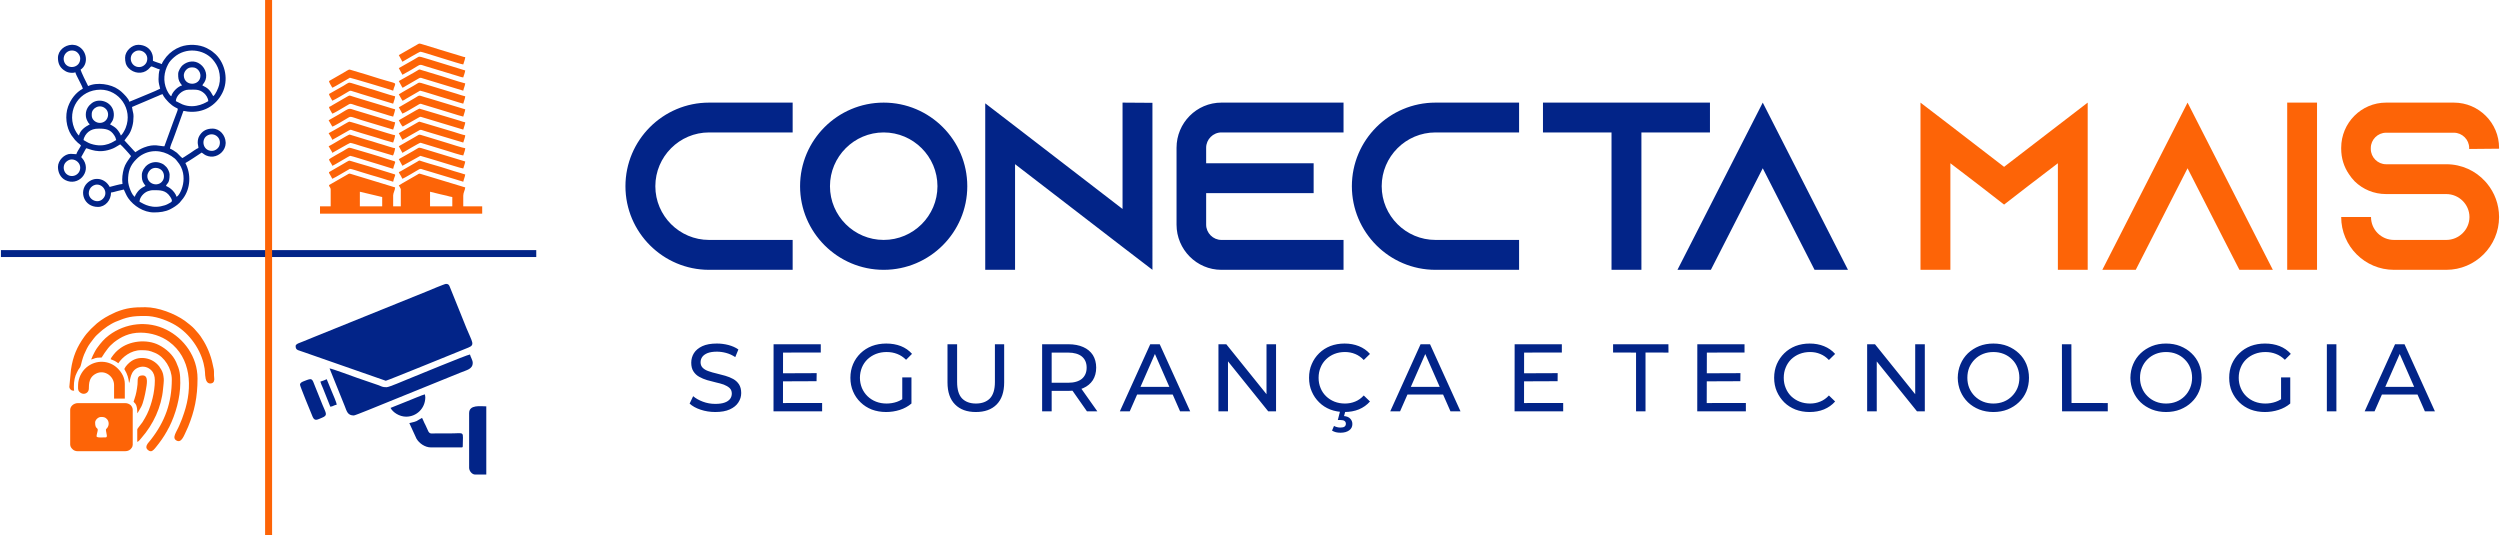
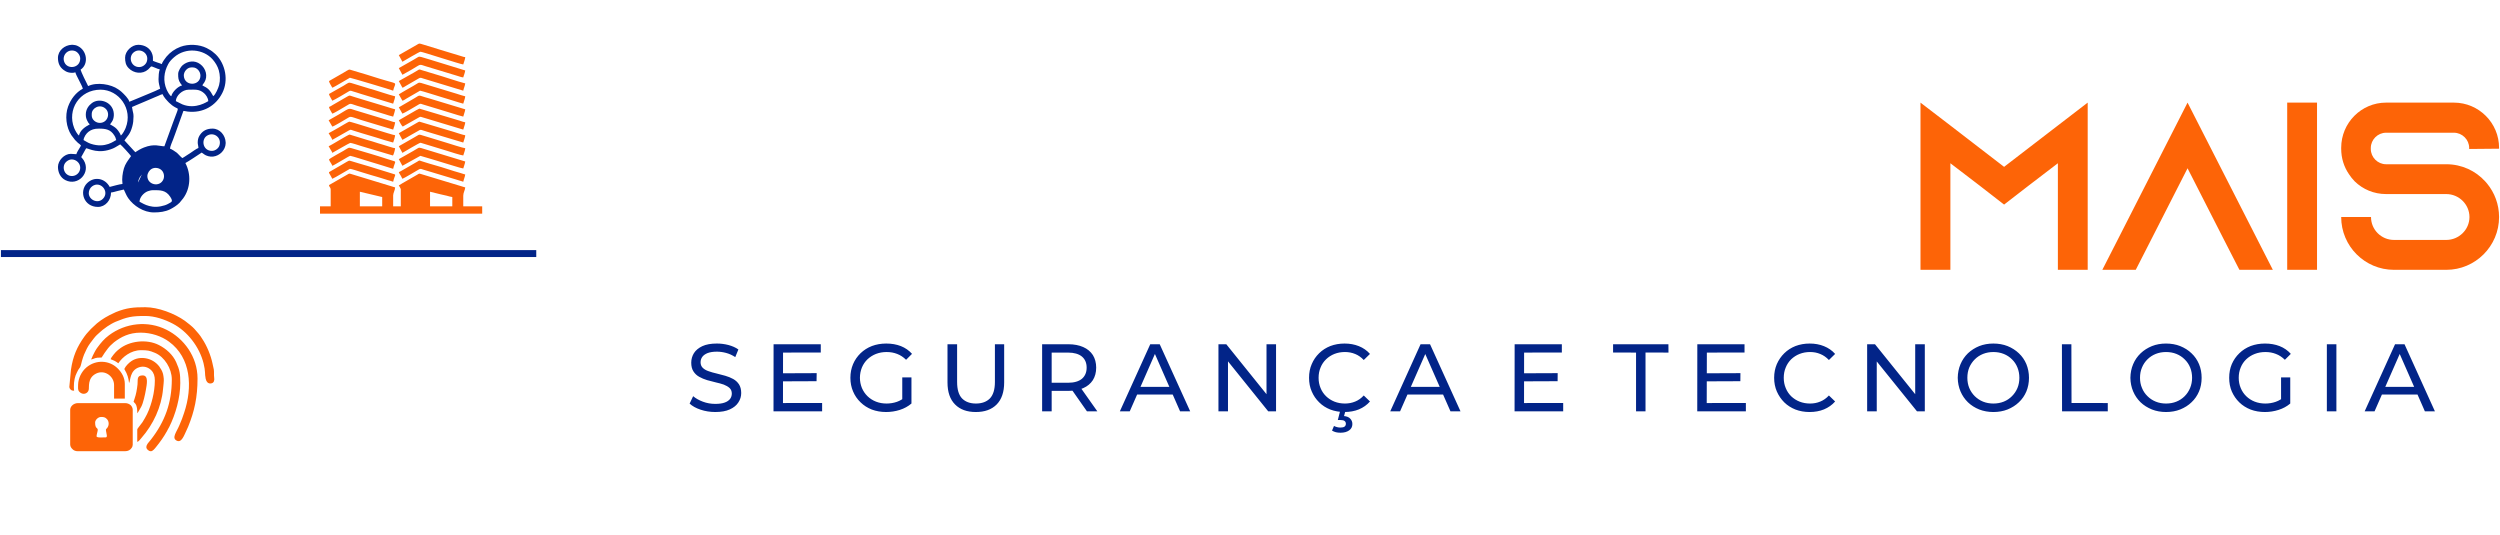
<svg xmlns="http://www.w3.org/2000/svg" width="467" height="100" viewBox="0 0 353490 75750" shape-rendering="geometricPrecision" image-rendering="optimizeQuality" fill-rule="evenodd">
  <g fill-rule="nonzero">
-     <path d="M100200 18740h11830v-4220h-11830c-6520 0-11830 5300-11830 11830 0 6520 5310 11830 11830 11830h11830v-4230h-11830c-4190 0-7600-3410-7600-7600s3410-7610 7600-7610zm24710-4220c-6520 0-11830 5300-11830 11830 0 6520 5310 11830 11830 11830s11830-5310 11830-11830c0-6530-5310-11830-11830-11830zm0 19430c-4190 0-7600-3410-7600-7600s3410-7610 7600-7610 7610 3420 7610 7610-3420 7600-7610 7600zm33800-19430v15050l-15210-11710-4220-3240v23560h4220V23230l15210 11710 4230 3240V14550l-4230-30zm13990 4220h17280v-4220h-17280c-3510 0-6350 2870-6350 6390v10880c0 3510 2840 6390 6350 6390h17280v-4230h-17280c-1180 0-2160-980-2160-2160v-4460h15210v-4230h-15210v-2190c0-1190 980-2170 2160-2170zm30290 0h11830v-4220h-11830c-6520 0-11830 5300-11830 11830 0 6520 5310 11830 11830 11830h11830v-4230h-11830c-4190 0-7610-3410-7610-7600s3420-7610 7610-7610zm15210-4220v4220h9700v19440h4230V18740h9700v-4220h-23630zm41000 19430l-9900-19430-9910 19430-2160 4230h4730l2160-4230 5180-10140 5170 10140 2160 4230h4730l-2160-4230z" fill="#022488" />
    <path d="M291060 17760l-7610 5850-7600-5850-4230-3240v23660h4230V23100l4160 3180 3440 2670 3450-2670 4160-3180v15080h4220V14520l-4220 3240zm28260 16190l-9910-19430-9900 19430-2160 4230h4730l2160-4230 5170-10140 5170 10140 2170 4230h4730l-2160-4230zm8410 4230V14520h-4220v23660h4220zm25760-17140v-130c0-3520-2870-6390-6390-6390h-9600c-3510 0-6350 2870-6350 6390v130c0 1350 400 2600 1110 3620 240 370 510 710 810 1010 1150 1120 2710 1790 4430 1790h8520c1790 0 3280 1460 3280 3250s-1490 3240-3280 3240h-7400c-1800 0-3250-1450-3250-3240h-4220c0 4120 3340 7470 7470 7470h7400c4120 0 7470-3350 7470-7470 0-1790-640-3450-1690-4730-100-110-170-210-270-310-1350-1490-3310-2430-5510-2430h-8520c-1180 0-2160-980-2160-2160v-140c0-1180 980-2160 2160-2160h9600c1180 0 2160 980 2160 2160v140l4230-40z" fill="#fd6407" />
    <path d="M101080 58300c-730 0-1420-110-2080-330s-1170-510-1550-860l500-1050c360 310 820 570 1380 780s1140 310 1750 310c550 0 990-60 1340-190 340-120 590-300 760-520 160-220 240-470 240-750 0-330-110-590-320-790-210-190-490-350-820-480-340-120-720-220-1120-310l-1230-320c-410-120-780-280-1120-470s-610-440-820-770c-210-320-310-730-310-1230 0-490 130-940 380-1350 260-410 660-740 1190-990 540-250 1230-370 2060-370 550 0 1090 70 1640 210 540 150 1010 350 1400 630l-440 1080c-410-270-840-470-1290-590s-890-180-1310-180c-540 0-970 70-1320 200-340 140-590 320-750 540-160 230-240 480-240 760 0 330 110 600 320 800s490 360 830 470c340 120 710 230 1120 320 400 100 810 200 1220 320s790 270 1130 460 610 440 820 760c200 320 310 720 310 1220 0 480-130 920-400 1330-260 410-660 740-1210 990-540 250-1230 370-2060 370zm9470-5480l4880-20-20 1140-4860 20v-1140zm110 4210l5540-10v1180h-6880l10-9490h6680v1170l-5340 10-10 7140zm14590 1270c-730 0-1400-120-2020-350-610-240-1140-580-1590-1020-460-440-810-950-1060-1540-250-580-380-1230-380-1930 0-710 130-1350 380-1940s610-1100 1060-1540c460-440 990-780 1610-1020 610-230 1290-350 2030-350 750 0 1440 120 2060 360 620 250 1150 610 1580 1100l-840 840c-380-380-810-660-1260-830-460-180-950-270-1490-270s-1040 90-1510 270c-460 180-860 440-1200 760-340 330-600 710-790 1160-180 450-280 930-280 1460 0 510 100 990 280 1440 190 440 450 830 790 1160s740 590 1200 770 960 270 1500 270c510 0 990-80 1460-240 460-160 890-420 1290-790l770 1030c-470 400-1020 700-1640 900-630 200-1280 300-1950 300zm2290-1380v-3520h1300v3700l-1300-180zm10410 1380c-1250 0-2230-350-2940-1070-710-710-1070-1750-1070-3120v-5400h1360v5340c0 1060 230 1830 690 2320 470 480 1120 730 1970 730 860 0 1520-250 1990-730 460-490 700-1260 700-2320v-5340h1310v5400c0 1370-360 2410-1060 3120-710 720-1690 1070-2950 1070zm9380-100v-9490h3700c830 0 1540 140 2120 400 590 260 1040 640 1360 1130 310 500 470 1090 470 1780s-160 1270-470 1770c-320 490-770 870-1360 1130-580 260-1290 390-2120 390h-2960l610-620v3510h-1350zm6340 0l-2410-3440h1450l2430 3440h-1470zm-4990-3380l-610-660h2920c860 0 1520-190 1970-560 440-380 670-900 670-1580s-230-1200-670-1570c-450-370-1110-560-1970-560h-2920l610-670v5600zm9650 3380l4300-9490h1340l4310 9490h-1430l-3830-8730h540l-3830 8730h-1400zm1830-2370l370-1090h5330l400 1090h-6100zm12120 2370v-9490h1110l6270 7790h-580v-7790h1350v9490h-1110l-6270-7790h580v7790h-1350zm17830 100c-720 0-1390-120-2000-350-610-240-1140-580-1580-1020-450-440-800-950-1050-1540-260-580-380-1230-380-1930 0-710 120-1350 380-1940 250-590 600-1100 1050-1540s980-780 1590-1020c610-230 1280-350 2000-350 730 0 1410 120 2030 370s1140 610 1570 1100l-880 860c-360-380-760-670-1210-850-460-190-940-280-1450-280-540 0-1030 90-1490 270-450 180-850 440-1180 760-340 330-600 710-780 1160-190 450-280 930-280 1460 0 520 90 1000 280 1450 180 450 440 830 780 1160 330 320 730 580 1180 760 460 180 950 270 1490 270 510 0 990-90 1450-280 450-180 850-470 1210-860l880 850c-430 490-950 860-1570 1120-620 250-1300 370-2040 370zm-560 2930c-230 0-450-20-650-70s-380-130-550-230l280-660c150 80 290 140 440 170 150 40 310 60 480 60 260 0 460-50 580-140 120-100 180-230 180-400s-60-290-180-390c-120-90-320-140-590-140h-370l340-1330h750l-210 770c390 40 690 160 880 370 200 210 300 460 300 760 0 380-150 680-460 900s-710 330-1220 330zm7040-3030l4290-9490h1340l4310 9490h-1420l-3840-8730h550l-3840 8730h-1390zm1830-2370l360-1090h5340l390 1090h-6090zm16990-3010l4870-20-10 1140-4860 20v-1140zm110 4210l5540-10v1180h-6880l10-9490h6680v1170l-5340 10-10 7140zm15850 1170v-8310l-3250-10v-1170h7830l10 1180-3250-10v8320h-1340zm9890-5380l4880-20-10 1140-4870 20v-1140zm110 4210l5540-10v1180h-6880l10-9490h6680v1170l-5330 10-20 7140zm14560 1270c-730 0-1390-120-2000-350-610-240-1140-580-1590-1020-440-440-790-950-1050-1540-250-580-380-1230-380-1930 0-710 130-1350 380-1940 260-590 610-1100 1060-1540s980-780 1590-1020c610-230 1280-350 2000-350 730 0 1410 120 2020 370 620 250 1150 610 1580 1100l-880 860c-360-380-770-670-1220-850-450-190-930-280-1450-280-530 0-1020 90-1480 270s-850 440-1190 760c-330 330-590 710-770 1160-190 450-280 930-280 1460 0 520 90 1000 280 1450 180 450 440 830 770 1160 340 320 730 580 1190 760s950 270 1480 270c520 0 1000-90 1450-280 450-180 860-470 1220-860l880 850c-430 490-960 860-1580 1120-610 250-1290 370-2030 370zm8140-100v-9490h1110l6270 7790h-580v-7790h1360v9490h-1110l-6280-7790h590v7790h-1360zm17860 100c-710 0-1380-120-2000-360-620-250-1150-590-1600-1020-450-440-800-950-1050-1540s-380-1230-390-1920c10-700 140-1340 390-1930s600-1100 1050-1540c460-430 990-770 1600-1020 610-240 1280-360 2000-360 730 0 1400 120 2010 360 610 250 1140 580 1600 1020 460 430 810 940 1060 1530 240 600 370 1240 370 1940s-130 1350-370 1930c-250 590-600 1100-1060 1530-460 440-990 770-1600 1020-610 240-1280 360-2010 360zm0-1200c530 0 1020-90 1470-270s830-440 1160-770 590-710 780-1160c180-440 270-920 270-1440 0-530-90-1010-270-1450-180-450-430-830-770-1160-330-330-720-590-1170-770s-940-270-1470-270c-520 0-1010 90-1460 270s-840 440-1170 770-590 710-780 1150c-180 440-270 920-270 1460 0 520 90 1000 270 1440 190 450 450 830 780 1160 340 330 730 590 1170 770 450 180 940 270 1460 270zm9720 1100l-20-9490h1340l20 8310 5130 10v1170h-6470zm14710 100c-710 0-1380-120-1990-360-620-250-1160-590-1610-1020-450-440-800-950-1050-1540s-380-1230-390-1920c10-700 140-1340 390-1930s600-1100 1060-1540c450-430 990-770 1600-1020 600-240 1270-360 1990-360 730 0 1410 120 2010 360 610 250 1150 580 1600 1020 460 430 810 940 1060 1530 250 600 370 1240 370 1940s-120 1350-370 1930c-250 590-600 1100-1060 1530-450 440-990 770-1600 1020-600 240-1280 360-2010 360zm0-1200c540 0 1030-90 1470-270 450-180 840-440 1170-770s580-710 770-1160c180-440 280-920 280-1440 0-530-90-1010-270-1450-180-450-440-830-780-1160-330-330-720-590-1170-770-440-180-930-270-1470-270-520 0-1010 90-1460 270s-840 440-1170 770-590 710-770 1150c-190 440-280 920-280 1460 0 520 90 1000 280 1440 180 450 440 830 780 1160 330 330 720 590 1170 770 440 180 930 270 1450 270zm13990 1200c-730 0-1410-120-2020-350-610-240-1150-580-1600-1020s-800-950-1060-1540c-250-580-370-1230-370-1930 0-710 120-1350 370-1940 260-590 610-1100 1070-1540 450-440 990-780 1600-1020 620-230 1290-350 2030-350 750 0 1440 120 2060 360 630 250 1150 610 1590 1100l-840 840c-390-380-810-660-1270-830-450-180-950-270-1480-270-540 0-1050 90-1510 270-470 180-870 440-1210 760-340 330-600 710-780 1160-190 450-280 930-280 1460 0 510 90 990 280 1440 180 440 440 830 780 1160s740 590 1200 770 960 270 1510 270c500 0 990-80 1450-240 470-160 900-420 1290-790l780 1030c-470 400-1020 700-1650 900s-1270 300-1940 300zm2290-1380v-3520h1300v3700l-1300-180zm6480 1280v-9490h1350v9490h-1350zm5350 0l4300-9490h1340l4300 9490h-1420l-3830-8730h540l-3830 8730h-1400zm1830-2370l370-1090h5330l400 1090h-6100z" fill="#022488" />
  </g>
  <path d="M60720 27130l1550 380 800 180c230 60 570 170 800 190v1320h-3150v-2070zm-4420-8280l510 940c330-170 600-340 930-530l1410-800c280-180 380-50 1090 160l5180 1550c70-280 280-760 280-1030-250-30-1300-370-1600-470l-4890-1460c-80 0-620 330-730 390l-2180 1250zm0-1830c100 200 400 790 560 890l2310-1310c200-130 280-60 540 20l5710 1720c70-280 280-780 280-1040-180-10-630-170-800-230l-5690-1700c-120 0-2560 1470-2910 1650zm-9930 1830c100 150 490 790 520 940l2340-1330c330-190 260-70 1090 160 210 50 390 130 580 180l2280 680c390 130 780 230 1150 360l1170 330c70-140 270-840 280-1030-370-30-6250-1930-6490-1930-90 0-1260 710-1440 810-520 290-960 560-1480 830zm0 1840c80 150 160 290 260 450 90 160 220 320 260 490 320-170 2440-1410 2540-1410 190 0 1230 340 1500 430l4520 1350c110 0 330-870 330-1030-230 0-1310-380-1610-460-550-150-1070-330-1620-500l-800-230-2410-740c-200 0-2710 1580-2970 1650zm9930-12890l510 940c210-110 2400-1440 2570-1420 310 20 5680 1790 6040 1800 70-280 280-760 280-1040-200 0-430-100-640-160l-3100-940c-230-60-370-120-610-190l-1870-570c-330-100-330-50-580 90l-2600 1490zm-9930 9220l520 890c210-10 1690-930 1910-1050 810-440 350-470 2140 110l4560 1370c60-130 280-860 280-1040-170-10-650-170-810-230-250-80-530-170-790-240l-4000-1210c-1060-340-750-390-2340 560-240 150-480 270-720 410-250 150-490 290-750 430zm50-5550c20 230 360 730 470 940 230-50 2450-1410 2490-1410 110 0 5820 1690 6120 1830 270-1170 780-930-910-1400-1240-340-2540-800-3750-1140-400-110-840-240-1230-370-400-130-310-120-1100 350l-2090 1200zm9880 12890c40 150 160 310 250 450 100 180 170 310 260 490 170-40 2080-1180 2340-1330 220-130 340-60 570 20l4550 1370c220 70 350 120 580 180 110 30 470 130 570 180 40-190 90-330 150-510 40-130 120-380 130-520-210-50-390-130-610-190-1210-330-2500-800-3710-1130-220-60-440-120-660-190-380-130-830-240-1220-380-320-120-280-120-560 60l-1040 600c-270 140-1430 850-1600 900zm0-14720l510 940 1270-710c1390-800 1040-820 2010-500l4550 1380c220 60 550 200 780 200 40-170 100-290 150-460 40-130 120-380 130-520l-4970-1530-1230-370c-450-130-400-10-1100 380l-2100 1190zm0 1830l510 940c170-40 320-160 460-240l480-280 1400-810c220-130 340-60 570 20l5700 1730c40-190 90-330 150-510 40-120 120-380 130-520-930-220-3180-1000-4320-1320l-1880-570c-320-110-280-110-560 60-180 120-350 210-540 320l-2100 1180zm0 1880l510 900c220-50 440-230 620-330l1880-1090c160 0 2780 840 3040 910 670 180 2520 800 3070 930 80-330 260-720 280-1040-390-90-850-250-1230-370l-5010-1520c-420-120-390 20-1080 400l-1050 600c-330 210-710 390-1030 610zm-9880 1790c20 220 350 720 470 940 200-50 740-380 960-500l950-560c880-520 400-370 2150 110l3390 1030c370 120 790 260 1160 340 50-110 280-870 280-1030-420-100-840-260-1230-370l-4370-1320c-840-240-770-360-1150-130l-2060 1190c-150 90-400 260-550 300zm9880 5550l510 940c210-110 2400-1440 2570-1430l3710 1130c260 90 2090 670 2330 670 70-270 280-750 280-1030-240 0-2250-650-2510-730l-2490-760c-420-140-800-240-1220-370-330-100-330-50-580 90-200 110-350 210-530 310l-2070 1180zm-9880-7390c20 210 320 660 470 950 240-60 2030-1140 2350-1330 220-130 280-80 560 10 370 120 760 220 1150 360l2270 690c400 120 720 230 1120 340l1160 350c70-290 270-730 280-1040-840-190-2700-850-3720-1120l-2480-760c-390-130-450-10-1090 380l-2070 1170zm0 11060c10 160 10 120 80 240 50 90 90 140 140 240 100 170 160 290 250 460 230-60 2450-1410 2490-1410 210 0 1250 350 1540 440 530 150 1000 300 1510 460 490 150 1040 290 1520 450 240 90 530 170 760 240 220 60 610 160 790 240 240-1030 500-980 30-1110-1520-450-3250-1030-4690-1430-400-110-840-240-1230-370-400-130-310-120-1100 340l-2090 1210zm9880-1840c170 330 340 610 510 940l2540-1410 1500 440c490 130 1010 320 1510 460 510 130 2770 880 3060 890 40-170 100-300 150-470 40-120 120-380 130-520l-6200-1890c-450-140-400-20-1100 370l-2100 1190zm0-7330c160 300 350 590 510 890 240-60 1670-920 1910-1060 160-100 300-180 440-260 250-130 280-70 550 20l2280 690c910 250 2660 850 3430 1030 70-310 260-720 280-1030l-5020-1520c-370-100-850-240-1230-370-380-140-450 60-1070 400l-2080 1210zm-9880 7380c70 270 400 620 470 890 250-60 2390-1410 2540-1410 170 0 2640 790 3050 910 490 130 1010 320 1510 460l1510 470c270-1160 600-950-290-1220l-610-190c-1430-480-3510-1070-5020-1520-400-120-390-50-1100 380-230 140-1930 1050-2060 1230zm4370 4560l3160 750v1320h-3160v-2070zm-4370-940c30 300 240 320 240 610v2400h-1510v1030h22950v-1030h-2680v-1500c0-460 250-760 280-1180l-6240-1890c-340-100-250-80-550 90l-1580 910c-330 200-710 390-1030 610 40 60 280 450 280 510v2450h-1080v-1550c0-350 270-740 280-1130l-6200-1890c-330-100-280-90-560 70l-2600 1490z" fill="#fd6407" />
-   <path d="M41700 48970c0 660 430 560 1340 920l1630 570c1110 370 2140 770 3260 1140l6530 2280c160 0 10190-4090 11670-4690 1000-400 560-760-260-2760-300-720-570-1430-860-2140l-1510-3740c-100-250-210-380-520-380-190 0-2330 900-2680 1050l-16080 6500c-460 180-860 350-1320 540l-680 270c-180 70-520 200-520 440zm3500 5030c60 250 240 630 350 890l1060 2660c370-30 570-250 900-280 0-300-530-1460-670-1810l-740-1800c-210 100-660 280-900 340zm9930 3720c330 630 1250 1240 2210 1240 1470 0 2710-1170 2710-2760 0-200-50-220-60-400-200 20-2210 860-2440 950l-2420 970zm-12810-3270c0 180 1550 3980 1790 4530 300 710 740 350 1300 140 910-360 580-630 100-1820l-1040-2580c-470-1190-370-1270-1550-800-250 90-600 230-600 530zm15470 5420l1010 2200c390 670 1220 1240 2040 1240h4340c130 0 170-40 170-170 0-2250 400-1810-1860-1810h-2030c-780 10-830 150-1220-810-120-290-200-430-330-690-120-260-190-460-320-700-1000 530-440 420-1800 740zm8460-1410v7730c0 460 420 960 850 960h1580v-9650c-800 0-2430-280-2430 960zm-11680-3670c-640 0-630-100-1220-310l-2940-1010c-550-190-3610-1330-3910-1340l2140 5310c300 750 400 1350 1300 1350 200 0 3830-1500 4330-1700l10770-4370c830-350 1720-470 1720-1380 0-380-310-820-390-1180-360 10-8080 3210-8810 3500-490 190-2620 1130-2990 1130z" fill="#022488" />
  <path d="M14810 61890c-360 0-1280 90-1280-160 0-230 200-800 170-950-60-300-370-110-370-1010 0-300 380-770 840-770 330 0 580 20 830 300 290 310 320 800 100 1160-220 380-340 40-140 1000 40 170 80 430-150 430zm3960-5050c80 120 160 170 250 280 270 380 270 880 270 1360 90-60 480-780 560-920 280-490 560-1780 660-2390 110-680 440-2050-450-2050s-660 630-730 1270l-70 540c-50 380-120 670-200 1000-100 390-240 730-290 910zm-7850-2400c0 500-70 760 210 1030 440 440 1110 280 1280-260 130-390-230-1710 1060-2350 1220-600 2540 390 2540 1620v1920h1520v-2080c0-870-440-1630-990-2170-1200-1210-3100-1280-4430-170-390 340-630 660-870 1140-150 320-320 840-320 1320zm7210-240c220-340 90-1790 1420-2230 630-210 1270-30 1720 420 360 360 510 830 510 1450 0 820-140 1780-310 2460-100 410-180 710-310 1090-320 970-610 1500-1130 2350l-610 800c-170 220-130 220-130 590 10 460 0 930 0 1400 220-60 460-410 600-570 1660-1890 2830-4380 3050-6920 30-340 140-1150 100-1460-40-280-40-430-100-660-40-180-140-420-230-580s-200-340-310-490c-960-1260-2760-1550-3930-760-350 230-810 690-970 1040-50 120-30 120 50 250 310 500 530 1180 580 1820zm-2600-3370c200 100 510 170 820 390 120 90 130 100 260 180 580-870 1770-1850 3210-1850 900 0 1190 50 1980 380 1350 560 2380 2230 2380 3750 0 3310-970 5980-2960 8530-340 430-640 670-640 1080 0 240 310 560 640 560 260 0 550-370 710-570 590-720 1130-1480 1580-2300 60-100 80-170 140-270 60-110 90-150 160-280 910-1820 1570-4160 1570-6230 0-1280-70-1820-580-2950-470-1060-1420-1910-2450-2430-1730-880-4190-600-5660 610-90 70-120 100-220 180-230 180-920 990-940 1220zm-2760 40c590-130 410-280 1480-280 150-220 290-450 440-680 220-330 690-960 1020-1210 130-100 180-180 300-270 1000-770 2140-1360 3760-1360 1480 0 2950 490 4020 1280 3110 2280 3360 6410 2130 10070l-300 860c-110 300-240 570-350 850-400 980-1140 1820-420 2210 730 410 1100-830 1410-1450 80-160 170-360 240-530 880-2160 1320-4160 1320-6800 0-3090-1930-5670-4390-6900-2640-1330-5800-970-8140 780-680 510-1120 1040-1610 1700-60 80-100 140-150 210-100 170-200 310-280 480-90 170-170 330-260 510-40 100-60 170-100 250-50 110-90 160-120 280zm-3090 3850c0 170 90 320 190 410 140 130 240 150 490 150-20-270-40-130-40-560 0-800 140-1450 420-1990 220-440 160-350 450-750 110-150 210-690 280-920 200-720 360-1070 680-1720 140-290 290-500 460-750l530-700c340-440 540-580 900-910 120-120 190-170 320-280 220-180 450-350 690-510 310-210 820-510 1180-660 1650-680 2280-820 4190-820 1370 0 2760 500 3880 1080 2100 1090 3790 3300 4370 5610 310 1250 140 1420 300 2180 190 910 870 700 1040 560 130-120 170-270 180-440v-50c-10-180-40-370-40-530 0-990 0-680-210-1680-240-1160-810-2540-1460-3500l-240-370c-340-480-660-770-870-1040-160-210-1070-950-1350-1140-1450-1030-3770-1920-5600-1920-1640 0-2630 80-4150 690l-900 430c-850 440-1640 970-2310 1650l-330 310c-310 380-500 490-910 1060-1070 1490-1630 2810-1910 4690l-230 2420zm120 3280v4890c0 320 180 530 350 690 190 180 420 270 770 270h6610c470 0 790-170 1000-520 60-100 120-240 120-400v-4970c0-250-180-550-330-660-210-160-440-260-790-260h-6610c-650 0-1120 470-1120 960z" fill="#fd6407" />
  <g fill="#022488">
-     <path d="M21560 26910c970 0 1770-30 2400 940 460 710 160 720-200 940-160 100-370 190-540 250-180 60-390 110-590 150-1690 350-2820-600-3020-650 10-610 590-1260 1170-1480 230-80 480-150 780-150zM10010 6340h160c240 10 480 60 700 170 1310 610 1600 2550 400 3350 70 300 840 1890 1070 2320 1240-600 3240-270 4260 460 140 100 350 240 470 360 340 320 1000 940 1100 1400l1120-460c860-380 2520-1010 3240-1390-100-440-230-780-230-1340 0-390 40-1100 180-1390-160-20-460-150-620-220-800-310-470-270-1030 230-810 720-2040 560-2760-190-420-430-500-910-500-1490 0-910 940-1810 1860-1810 930 0 1730 490 1990 1340 110 360 90 470 90 930 160 80 460 170 640 240 200 70 430 130 610 220 60-260 490-840 660-1050 530-630 1210-1110 1990-1400 1140-420 2640-350 3700 180 360 190 710 380 1010 660 120 120 190 140 300 260 1370 1370 1800 3680 910 5430-940 1870-2770 2880-4900 2640-230-20-370-90-610-90-50 110-80 210-120 340l-1080 3000c-90 200-150 440-240 650-120 310-430 1020-460 1340 220 60 800 450 980 590 90 70 130 130 210 210 190 180 360 400 570 540 210-110 360-230 570-360 200-130 360-220 560-360 230-160 920-650 1140-710-10-370-150-550-90-1020 30-330 160-630 320-850 420-610 1010-870 1760-870 1060 0 1820 960 1860 1940v160c-10 230-60 460-160 670-370 850-1380 1400-2310 1130-520-150-540-270-920-510-560 370-1820 1220-2310 1480 830 1570 740 3580-320 5010l-500 610c-390 390-850 680-1340 930-690 340-1460 440-2290 440-1470 0-2880-940-3630-2010-300-430-410-800-630-1230l-900 210c-320 80-600 180-910 210 0 1110-820 2040-1850 2040-2020 0-2690-2210-1550-3350 1030-1030 2560-710 3210 520 510-120 1300-370 1810-420 0-260-40-320-40-600 0-670 170-1540 410-2040 300-600 500-790 840-1300-170-250-1340-1540-1530-1660-350 180-610 400-1010 570-2060 870-3390 20-3810-20-80 120-120 190-190 330l-510 920c120 170 220 220 350 440 1070 1750-800 3730-2590 2820-700-350-1050-1090-1050-1870 0-910 900-1850 1810-1850l790 50c70-260 350-700 500-940 70-120 110-160 150-310-90-120-310-260-430-360-140-130-260-260-400-400l-520-680c-740-1120-930-2770-470-4040 380-1050 1100-2010 2090-2540-110-480-960-1870-1060-2320-220 110-680 90-950 20-290-70-510-200-710-350-570-420-800-990-800-1710 0-1050 960-1810 1940-1850zm2420 20990c0-400 200-760 470-960 1170-880 2540 750 1530 1760-730 750-2000 150-2000-800zm8290-2410c0-410 280-860 660-1050 420-210 1010-130 1370 230 290 290 430 820 240 1280-500 1180-2270 780-2270-460zm-10700-2360c630 0 1200 530 1200 1160 0 1050-1230 1570-1980 870-300-290-460-800-280-1290 130-350 580-740 1060-740zm9920 2130c0 530-10 870 340 1370 110 150 120 70 160 250-370 200-580 300-890 590-160 160-570 680-590 940-350-90-970-1490-970-2320 0-1250 280-2100 1150-2970 350-350 610-550 1070-780 1480-720 3140-380 4390 660 160 130 200 220 330 370 1850 2110 410 4910-80 5040-90-370-470-850-770-1090-90-70-120-100-210-160-150-110-330-190-510-280 110-410 510-260 510-1620 0-280-220-770-400-990-40-40-70-70-110-120-220-230-360-350-680-480-770-330-1640-140-2210 460l-300 400c-90 150-230 510-230 730zm9910-3340c-1350 0-1600-1780-520-2240 950-410 1940 460 1580 1500-120 360-560 740-1060 740zm-15980-3150c990 0 1640 130 2160 940 260 390 190 480 290 680-250 70-1510 1230-3620 520-410-140-670-340-1010-520 40-450 410-960 710-1180 400-300 790-440 1470-440zm-1020-1850v-230c0-830 1140-1480 1950-750 710 640 340 1970-760 2020-580 30-1190-440-1190-1040zm5700-1210c140-70 360-160 510-220l1630-690 1070-460c210-80 350-140 550-230 180-80 390-200 590-200 90 370 630 920 890 1190 260 260 580 500 900 670 460 250 470-40-110 1530-90 220-160 440-240 640l-1210 3330c-670 0-1410-410-2890 170-240 90-420 190-630 300-220 110-380 250-600 370-70-100-90-110-180-200l-1350-1470c400-600 810-850 1110-1990 50-190 110-450 130-660 130-1300-60-1180-170-2080zm8010-2450c900 0 1500-110 2190 500 250 220 580 680 590 1120-100 30-1750 1230-3660 460l-930-460c20-770 920-1620 1810-1620zm-14550 3520c0 330 60 590 190 840 260 530 200 300 370 550-630 330-1350 800-1530 1580-220-150-550-750-670-1050-1040-2610 740-5440 3730-5440 2590 0 4620 2730 3550 5410-120 310-450 920-680 1080-60-270-420-760-590-940-260-270-610-460-940-640 150-220 360-450 450-760 100-360 120-690 40-1070-300-1400-2030-1940-3050-1190-440 330-870 860-870 1630zm14920-6670h230c580 0 1070 570 1070 1160 0 1490-2260 1560-2350 30-40-570 480-1190 1050-1190zm-1850 920c0 560 10 870 350 1370 90 130 130 140 200 260-590 130-1390 930-1520 1520-240-60-580-750-670-950-510-1200-380-2450 220-3570 200-390 510-700 830-980 1670-1460 4170-1170 5470 300 390 450 700 960 870 1540 180 650 220 1410 40 2090-110 420-490 1340-830 1570-480-890-720-1130-1530-1520 40-150 120-190 290-460 490-810 240-1940-610-2560-760-560-1720-460-2460 140-250 200-650 820-650 1250zm-5520-970c-1260 0-1650-1700-520-2240 850-400 1980 380 1590 1500-130 370-560 740-1070 740zm-8340-1200c0 1350-1780 1600-2240 520-400-950 460-1950 1500-1590 360 130 740 570 740 1070z" />
+     <path d="M21560 26910c970 0 1770-30 2400 940 460 710 160 720-200 940-160 100-370 190-540 250-180 60-390 110-590 150-1690 350-2820-600-3020-650 10-610 590-1260 1170-1480 230-80 480-150 780-150zM10010 6340h160c240 10 480 60 700 170 1310 610 1600 2550 400 3350 70 300 840 1890 1070 2320 1240-600 3240-270 4260 460 140 100 350 240 470 360 340 320 1000 940 1100 1400l1120-460c860-380 2520-1010 3240-1390-100-440-230-780-230-1340 0-390 40-1100 180-1390-160-20-460-150-620-220-800-310-470-270-1030 230-810 720-2040 560-2760-190-420-430-500-910-500-1490 0-910 940-1810 1860-1810 930 0 1730 490 1990 1340 110 360 90 470 90 930 160 80 460 170 640 240 200 70 430 130 610 220 60-260 490-840 660-1050 530-630 1210-1110 1990-1400 1140-420 2640-350 3700 180 360 190 710 380 1010 660 120 120 190 140 300 260 1370 1370 1800 3680 910 5430-940 1870-2770 2880-4900 2640-230-20-370-90-610-90-50 110-80 210-120 340l-1080 3000c-90 200-150 440-240 650-120 310-430 1020-460 1340 220 60 800 450 980 590 90 70 130 130 210 210 190 180 360 400 570 540 210-110 360-230 570-360 200-130 360-220 560-360 230-160 920-650 1140-710-10-370-150-550-90-1020 30-330 160-630 320-850 420-610 1010-870 1760-870 1060 0 1820 960 1860 1940v160c-10 230-60 460-160 670-370 850-1380 1400-2310 1130-520-150-540-270-920-510-560 370-1820 1220-2310 1480 830 1570 740 3580-320 5010l-500 610c-390 390-850 680-1340 930-690 340-1460 440-2290 440-1470 0-2880-940-3630-2010-300-430-410-800-630-1230l-900 210c-320 80-600 180-910 210 0 1110-820 2040-1850 2040-2020 0-2690-2210-1550-3350 1030-1030 2560-710 3210 520 510-120 1300-370 1810-420 0-260-40-320-40-600 0-670 170-1540 410-2040 300-600 500-790 840-1300-170-250-1340-1540-1530-1660-350 180-610 400-1010 570-2060 870-3390 20-3810-20-80 120-120 190-190 330l-510 920c120 170 220 220 350 440 1070 1750-800 3730-2590 2820-700-350-1050-1090-1050-1870 0-910 900-1850 1810-1850l790 50c70-260 350-700 500-940 70-120 110-160 150-310-90-120-310-260-430-360-140-130-260-260-400-400l-520-680c-740-1120-930-2770-470-4040 380-1050 1100-2010 2090-2540-110-480-960-1870-1060-2320-220 110-680 90-950 20-290-70-510-200-710-350-570-420-800-990-800-1710 0-1050 960-1810 1940-1850zm2420 20990c0-400 200-760 470-960 1170-880 2540 750 1530 1760-730 750-2000 150-2000-800zm8290-2410c0-410 280-860 660-1050 420-210 1010-130 1370 230 290 290 430 820 240 1280-500 1180-2270 780-2270-460zm-10700-2360c630 0 1200 530 1200 1160 0 1050-1230 1570-1980 870-300-290-460-800-280-1290 130-350 580-740 1060-740zm9920 2130l-300 400c-90 150-230 510-230 730zm9910-3340c-1350 0-1600-1780-520-2240 950-410 1940 460 1580 1500-120 360-560 740-1060 740zm-15980-3150c990 0 1640 130 2160 940 260 390 190 480 290 680-250 70-1510 1230-3620 520-410-140-670-340-1010-520 40-450 410-960 710-1180 400-300 790-440 1470-440zm-1020-1850v-230c0-830 1140-1480 1950-750 710 640 340 1970-760 2020-580 30-1190-440-1190-1040zm5700-1210c140-70 360-160 510-220l1630-690 1070-460c210-80 350-140 550-230 180-80 390-200 590-200 90 370 630 920 890 1190 260 260 580 500 900 670 460 250 470-40-110 1530-90 220-160 440-240 640l-1210 3330c-670 0-1410-410-2890 170-240 90-420 190-630 300-220 110-380 250-600 370-70-100-90-110-180-200l-1350-1470c400-600 810-850 1110-1990 50-190 110-450 130-660 130-1300-60-1180-170-2080zm8010-2450c900 0 1500-110 2190 500 250 220 580 680 590 1120-100 30-1750 1230-3660 460l-930-460c20-770 920-1620 1810-1620zm-14550 3520c0 330 60 590 190 840 260 530 200 300 370 550-630 330-1350 800-1530 1580-220-150-550-750-670-1050-1040-2610 740-5440 3730-5440 2590 0 4620 2730 3550 5410-120 310-450 920-680 1080-60-270-420-760-590-940-260-270-610-460-940-640 150-220 360-450 450-760 100-360 120-690 40-1070-300-1400-2030-1940-3050-1190-440 330-870 860-870 1630zm14920-6670h230c580 0 1070 570 1070 1160 0 1490-2260 1560-2350 30-40-570 480-1190 1050-1190zm-1850 920c0 560 10 870 350 1370 90 130 130 140 200 260-590 130-1390 930-1520 1520-240-60-580-750-670-950-510-1200-380-2450 220-3570 200-390 510-700 830-980 1670-1460 4170-1170 5470 300 390 450 700 960 870 1540 180 650 220 1410 40 2090-110 420-490 1340-830 1570-480-890-720-1130-1530-1520 40-150 120-190 290-460 490-810 240-1940-610-2560-760-560-1720-460-2460 140-250 200-650 820-650 1250zm-5520-970c-1260 0-1650-1700-520-2240 850-400 1980 380 1590 1500-130 370-560 740-1070 740zm-8340-1200c0 1350-1780 1600-2240 520-400-950 460-1950 1500-1590 360 130 740 570 740 1070z" />
    <path d="M75750 36370H0v-980h75750z" fill-rule="nonzero" />
  </g>
-   <path d="M37380 75750V0h990v75750z" fill="#fd6407" fill-rule="nonzero" />
</svg>